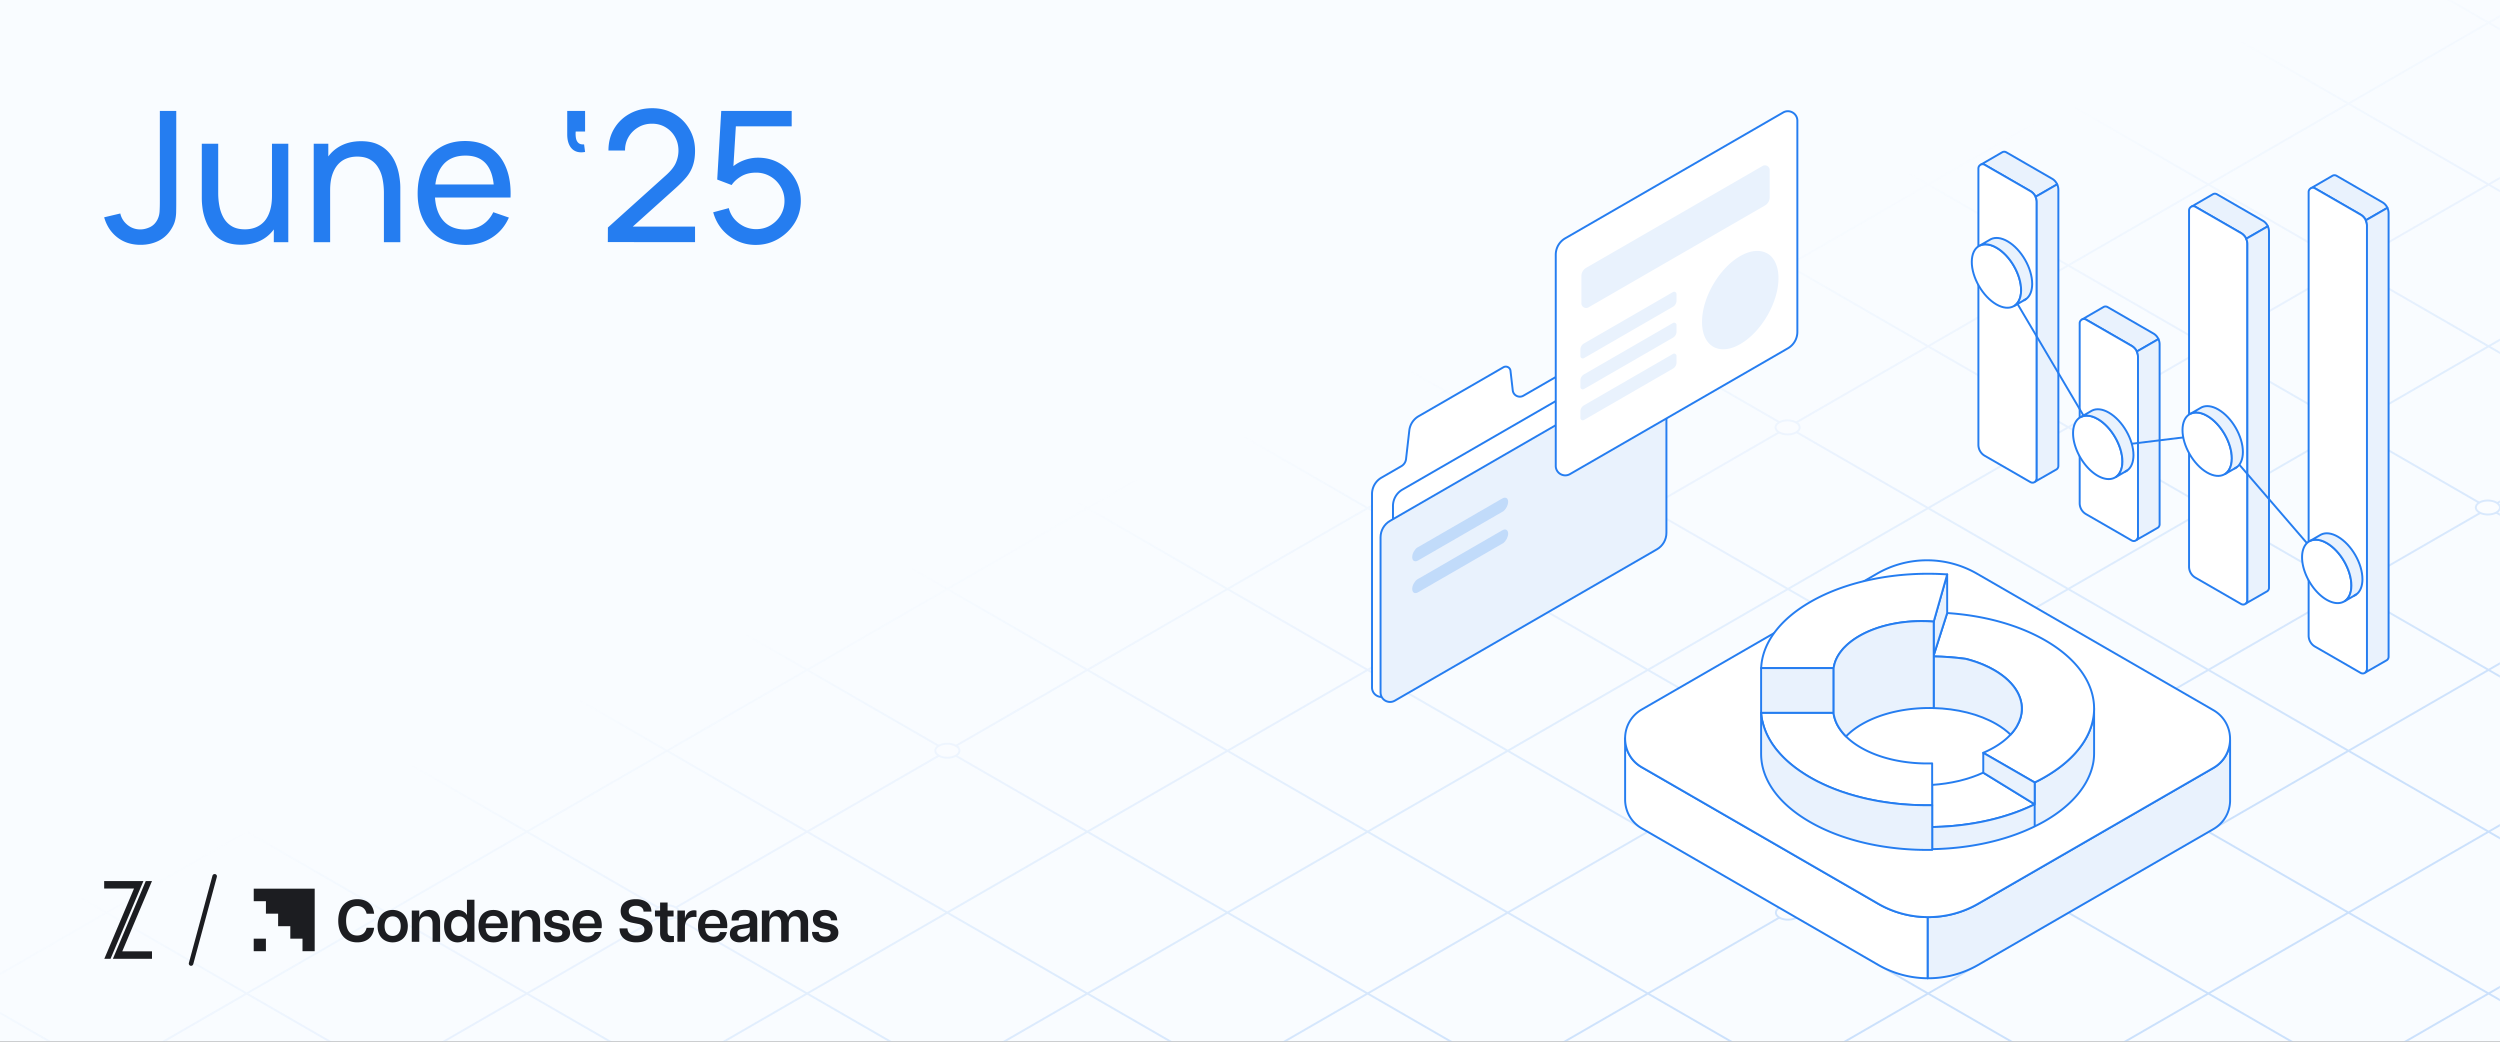
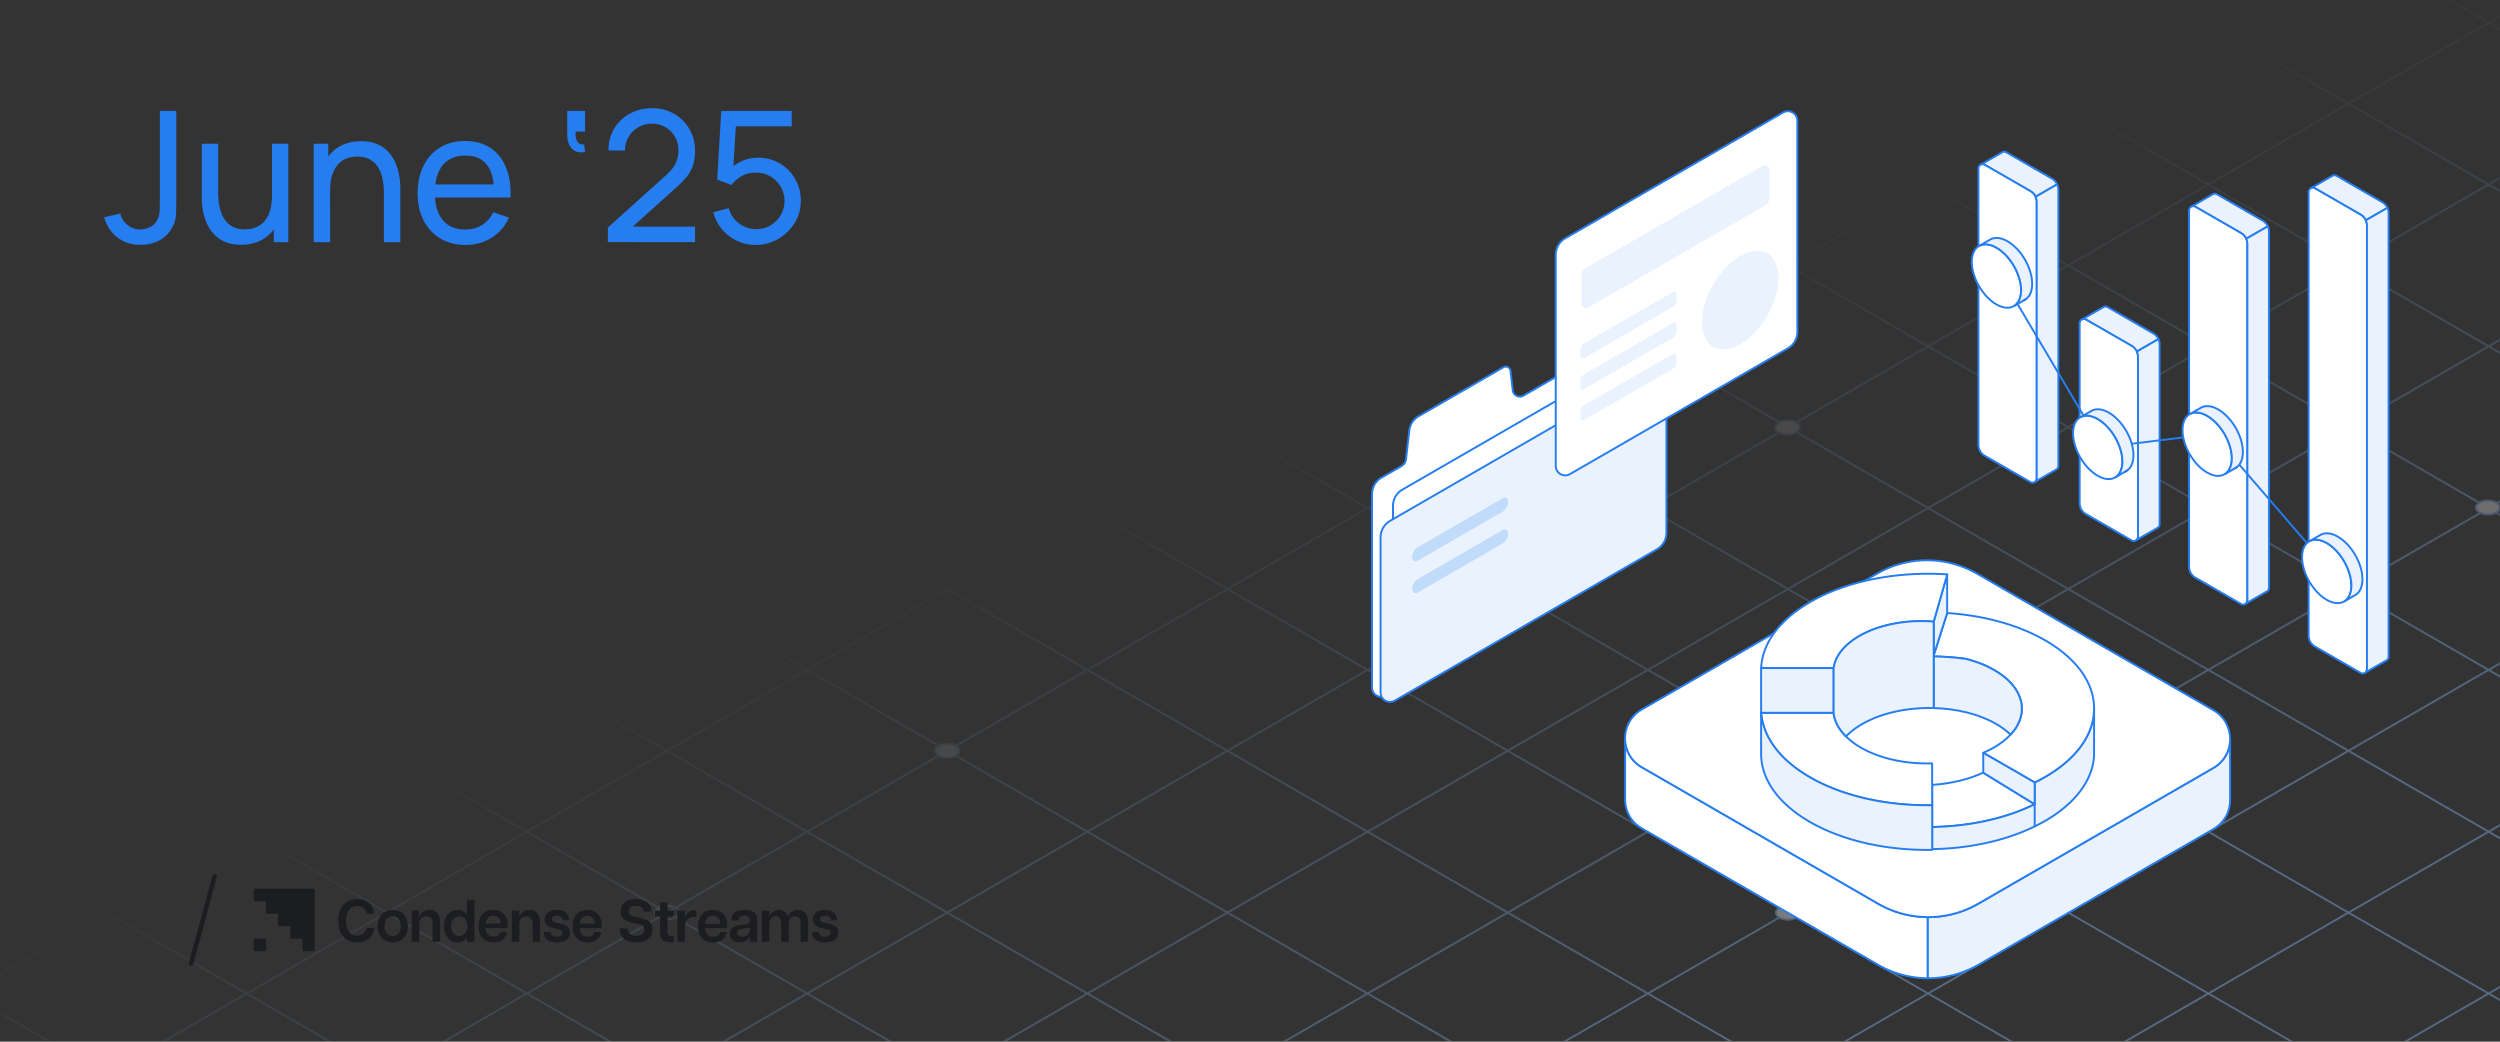
<svg xmlns="http://www.w3.org/2000/svg" width="1920" height="800" fill="none">
  <rect width="100%" height="100%" fill="#333333" stroke="none" />
  <g clip-path="url(#a)">
-     <path fill="#f9fcff" d="M0 0h1920v800H0z" />
    <g opacity=".4">
      <mask id="c" width="1920" height="800" x="0" y="0" maskUnits="userSpaceOnUse" style="mask-type:alpha">
        <path fill="url(#b)" d="M0 0h1920v800H0z" />
      </mask>
      <g mask="url(#c)">
        <path stroke="#87b8f7" stroke-miterlimit="10" stroke-width="1.5" d="M-721.578 734.1 1503.36 2018.67M-648.818 651.846 1576.13 1936.42M-576.06 569.592 1648.89 1854.17M-503.301 487.338 1721.65 1771.91M-430.531 405.084 1794.4 1689.66M-357.772 322.841 1867.16 1607.4M-285.013 240.587 1939.92 1525.15M-212.254 158.333 2012.68 1442.9M-139.495 76.08 2085.45 1360.64M-66.736-6.174 2158.21 1278.39M6.033-88.428 2230.97 1196.14M78.792-170.682 2303.73 1113.88M151.551-252.936 2376.49 1031.63M224.31-335.189 2449.25 949.374M297.069-417.443 2522.01 867.131M369.828-499.697 2594.77 784.878M442.598-581.951 2667.53 702.624M515.356-664.205 2740.29 620.369M597.268-741.171 2822.2 543.393m-4.57 193.356L592.686 2021.31M2744.87 654.495 519.927 1939.06M2672.1 572.241 447.168 1856.81M2599.34 489.987 374.409 1774.55M2526.59 407.733 301.65 1692.3M2453.83 325.479 228.891 1610.04M2381.07 243.226 156.122 1527.79M2308.31 160.972 83.363 1445.54M2235.54 78.718 10.604 1363.28M2162.78-3.536-62.155 1281.03M2090.02-85.79-134.914 1198.79M2017.26-168.043-207.673 1116.53M1944.5-250.297-280.442 1034.28M1871.74-332.551-353.201 952.023M1798.98-414.805-425.96 869.77M1726.22-497.059-498.719 787.516M1653.46-579.312-571.478 705.262M1580.7-661.556-644.237 623.008M1507.94-743.81-717.007 540.754" />
        <path fill="#fff" stroke="#87b8f7" stroke-miterlimit="10" stroke-width="1.5" d="M1163.65 449.656c-3.64-2.098-9.51-2.098-13.13 0-3.61 2.099-3.59 5.506.04 7.605 3.64 2.098 9.52 2.098 13.12 0 3.61-2.099 3.6-5.506-.03-7.605Zm215.79-125.194c-3.65-2.098-9.52-2.098-13.13 0-3.62 2.099-3.6 5.506.04 7.605 3.63 2.098 9.51 2.098 13.12 0 3.6-2.099 3.59-5.506-.03-7.605Zm107.5 186.225c-3.64-2.098-9.51-2.098-13.13 0-3.61 2.099-3.59 5.506.05 7.604 3.63 2.099 9.51 2.099 13.12 0 3.6-2.098 3.59-5.505-.04-7.604ZM625.264 385.558c-3.647-2.098-9.516-2.098-13.131 0-3.615 2.099-3.594 5.506.042 7.604 3.635 2.099 9.515 2.099 13.12 0 3.605-2.098 3.594-5.505-.031-7.604ZM303.582 572.822c-3.635-2.099-9.515-2.099-13.13 0-3.615 2.098-3.584 5.506.052 7.604s9.515 2.098 13.12 0c3.615-2.098 3.594-5.506-.042-7.604ZM1379.67 697.131c-3.64-2.098-9.52-2.098-13.12 0-3.61 2.099-3.6 5.506.04 7.605 3.63 2.098 9.51 2.098 13.13 0 3.61-2.099 3.58-5.506-.05-7.605Z" />
        <path fill="#fff" d="M1917.24 385.956c-3.63-2.099-9.5-2.099-13.12 0-3.61 2.098-3.59 5.505.04 7.604 3.62 2.098 9.51 2.098 13.13 0 3.61-2.099 3.59-5.496-.06-7.604" />
        <path stroke="#87b8f7" stroke-miterlimit="10" stroke-width="1.5" d="M1917.24 385.956c-3.63-2.099-9.5-2.099-13.12 0-3.61 2.098-3.59 5.505.04 7.604 3.62 2.098 9.51 2.098 13.13 0 3.61-2.099 3.59-5.496-.06-7.604" />
-         <path fill="#fff" d="M518.805 696.839c-3.636-2.098-9.515-2.098-13.13 0s-3.584 5.506.052 7.604c3.635 2.098 9.505 2.098 13.12 0s3.594-5.506-.031-7.604" />
+         <path fill="#fff" d="M518.805 696.839c-3.636-2.098-9.515-2.098-13.13 0s-3.584 5.506.052 7.604s3.594-5.506-.031-7.604" />
        <path stroke="#87b8f7" stroke-miterlimit="10" stroke-width="1.5" d="M518.805 696.839c-3.636-2.098-9.515-2.098-13.13 0s-3.584 5.506.052 7.604c3.635 2.098 9.505 2.098 13.12 0s3.594-5.506-.031-7.604" />
        <path fill="#fff" stroke="#87b8f7" stroke-miterlimit="10" stroke-width="1.5" d="M734.122 572.749c-3.636-2.099-9.516-2.099-13.131 0-3.615 2.098-3.584 5.505.052 7.604 3.636 2.098 9.515 2.098 13.12 0 3.615-2.099 3.595-5.506-.041-7.604Z" />
      </g>
    </g>
    <path fill="#e9f2fd" stroke="#257df0" stroke-linecap="round" stroke-linejoin="round" stroke-width="1.5" d="M1480.42 704.337v46.968c13.43.087 26.84-3.366 38.88-10.29l180.63-104.295c8.25-4.779 12.54-13.028 12.78-21.365v-46.967c-.24 8.371-4.53 16.621-12.78 21.364l-37.05 21.4-143.58 82.895a76.9 76.9 0 0 1-38.88 10.29" />
    <path fill="#fff" stroke="#257df0" stroke-linecap="round" stroke-linejoin="round" stroke-width="1.5" d="M1248.09 567.062v46.968c0 8.616 4.28 17.249 12.81 22.167l181.53 104.818a76.9 76.9 0 0 0 37.96 10.29v-46.967a76.9 76.9 0 0 1-37.96-10.29l-144.49-83.454-37.04-21.365c-8.53-4.918-12.81-13.533-12.81-22.167" />
    <path fill="#fff" stroke="#257df0" stroke-linecap="round" stroke-linejoin="round" stroke-width="1.5" d="M1248.09 567.062c0 8.651 4.28 17.249 12.81 22.167l37.04 21.365 144.49 83.453a76.9 76.9 0 0 0 37.96 10.29 76.5 76.5 0 0 0 38.87-10.29l143.59-82.895 37.04-21.399c8.25-4.744 12.54-13.011 12.79-21.365v-1.605c-.25-8.336-4.54-16.621-12.79-21.365L1518.35 440.6c-23.79-13.725-53.07-13.725-76.84 0l-180.63 104.295c-8.53 4.953-12.8 13.569-12.8 22.167z" />
    <path fill="#fff" stroke="#257df0" stroke-linecap="round" stroke-linejoin="round" stroke-width="1.5" d="M1483.93 602.798v32.37c21.15-.366 42.2-3.732 61-10.151 6.18-2.127 12.09-4.552 17.71-7.307v-.035l-39.49-24.26h-.03c-11.62 5.337-25.21 8.459-39.19 9.383" />
    <path fill="#e9f2fd" stroke="#257df0" stroke-linecap="round" stroke-linejoin="round" stroke-width="1.5" d="M1483.93 635.168v16.97c27.85-.471 55.51-6.192 78.2-17.197.17-.052.33-.139.51-.244v-17.005a151 151 0 0 1-17.71 7.308c-18.82 6.418-39.85 9.802-61 10.15zm78.71-34.254v33.765a110 110 0 0 0 7.95-4.185c21.21-12.261 33.52-27.748 36.83-43.706.23-1.012.39-2.006.51-3.018.23-1.779.33-3.575.33-5.354V544.11q0 4.239-.84 8.424v.035a46.4 46.4 0 0 1-2.47 8.319c-.04.14-.09.244-.14.384-5.31 13.011-16.75 25.341-34.31 35.474a103 103 0 0 1-7.86 4.151z" />
    <path fill="#fff" stroke="#257df0" stroke-linecap="round" stroke-linejoin="round" stroke-width="1.5" d="M1485.09 503.264v.872c8.29.14 16.52.75 24.65 1.866h.03c1.35.332 2.69.733 4.01 1.117 6.47 1.918 12.54 4.464 17.95 7.621 16.64 9.68 23.42 22.882 20.32 35.44-.04.104-.05.244-.11.366v.035c-.03.139-.05.279-.1.418-.61 2.233-1.57 4.43-2.83 6.61v.035q-.36.628-.78 1.256c-.24.418-.52.802-.84 1.221-.28.418-.59.837-.89 1.22-.31.419-.64.838-.97 1.221-.46.558-.93 1.082-1.43 1.622-3.27 3.541-7.5 6.872-12.7 9.854a85 85 0 0 1-8.27 4.134l12.14 6.976 1.03.593 16.31 9.4 9.99 5.773h.04c2.7-1.29 5.33-2.686 7.86-4.151 17.56-10.133 29-22.463 34.31-35.474.05-.139.1-.244.14-.384a46.4 46.4 0 0 0 2.47-8.319v-.035c.56-2.79.84-5.615.84-8.423 0-18.871-12.4-37.707-37.18-52.113-21.19-12.313-47.98-19.376-75.66-21.19l-5.25 16.464-4.85 15.26-.23.698z" />
    <path fill="#e9f2fd" stroke="#257df0" stroke-linecap="round" stroke-linejoin="round" stroke-width="1.5" d="M1485.09 477.383v25.149s.18 0 .23.035l4.85-15.261 5.25-16.464v-29.701l-8.35 29.283-1.99 6.976z" />
    <path fill="#fff" stroke="#257df0" stroke-linecap="round" stroke-linejoin="round" stroke-width="1.5" d="M1352.56 513.084h55.69c.11-.75.25-1.5.45-2.268.11-.593.28-1.168.48-1.726.14-.506.31-1.012.52-1.483.1-.366.28-.75.45-1.116 0-.035.04-.052.04-.087.5-1.116 1.06-2.198 1.72-3.261.53-.872 1.09-1.727 1.77-2.564.36-.506.78-1.029 1.22-1.535 0-.052.05-.087.1-.139.38-.506.84-.977 1.29-1.448.11-.14.25-.244.37-.384h.03c.28-.314.6-.593.89-.889 2.83-2.738 6.28-5.337 10.38-7.709 15.61-9.017 36.92-12.697 57.15-11.075l1.99-6.976 8.35-29.283c-37.39-2.511-76.39 4.57-105.16 21.191-24.33 14.039-36.92 32.352-37.71 50.769zm-.03 34.305c.03.227.03.419.05.645.04.314.05.593.09.89.05.645.14 1.308.22 1.953.11.698.23 1.43.39 2.128 0 .087 0 .14.03.227.11.558.32 1.116.46 1.639.05.279.14.558.19.802.17.611.33 1.221.52 1.849.19.698.46 1.43.7 2.128.23.645.47 1.308.75 1.953 0 .053.03.105.05.175.33.802.66 1.587 1.07 2.406a49 49 0 0 0 2.26 4.291c.14.227.28.471.46.732a50 50 0 0 0 2.61 3.942c.14.192.28.419.46.61.05.088.1.192.19.279.22.332.5.663.75 1.012.05.087.1.139.19.227a42 42 0 0 0 1.67 2.005s0 .053.04.053c3.4 4.046 7.5 7.918 12.31 11.615.7.558 1.4 1.081 2.15 1.587a38 38 0 0 0 2.51 1.779c.56.384 1.11.75 1.67 1.116a84 84 0 0 0 5.36 3.349c1.44.837 2.89 1.639 4.41 2.459.1.052.23.105.33.174 1.2.646 2.43 1.256 3.66 1.814.23.14.47.244.7.332.33.192.7.366 1.03.505 2.9 1.396 5.89 2.651 8.96 3.855.93.366 1.85.732 2.76 1.029 1.95.75 3.96 1.447 5.96 2.058 1.43.471 2.85.924 4.3 1.343 2.19.663 4.46 1.29 6.73 1.848 1.22.332 2.47.646 3.73.925.33.104.66.174 1.03.244 1.03.244 2.06.471 3.12.663.23.052.42.104.65.139.55.105 1.11.227 1.67.332 1.62.331 3.26.645 4.94.924 1.91.331 3.85.61 5.8.889 1.49.227 2.93.419 4.42.559.19.052.41.087.64.087.45.052.89.104 1.36.174 1.4.175 2.84.314 4.27.419.74.087 1.49.139 2.24.192.17.034.33.034.52.034 1.57.14 3.16.245 4.71.332 1.62.087 3.21.174 4.8.192a45 45 0 0 0 2.18.052c3.1.105 6.19.105 9.29.052v-32.125c-19.76.61-39.85-3.454-54.92-12.226-4.46-2.599-8.2-5.442-11.25-8.476a43 43 0 0 1-3.26-3.663c-.52-.663-1.03-1.36-1.5-2.058-.45-.645-.84-1.256-1.2-1.901-.37-.61-.7-1.221-1.01-1.849q-.42-.837-.75-1.674a15 15 0 0 1-.56-1.482c-.25-.698-.47-1.361-.65-2.058-.24-.942-.45-1.901-.59-2.843v-.645h-55.71z" />
    <path fill="#e9f2fd" stroke="#257df0" stroke-linecap="round" stroke-linejoin="round" stroke-width="1.5" d="M1352.53 514.897v32.492h55.7v-34.306h-55.68c-.04.611-.04 1.204-.04 1.814zm132.56-10.76v39.66c17.57.453 34.82 4.569 48.14 12.313 4.27 2.476 7.87 5.197 10.87 8.092.5-.523.97-1.064 1.43-1.622.33-.384.66-.802.97-1.221.32-.383.61-.802.89-1.22.32-.419.6-.803.84-1.221.28-.419.52-.838.78-1.256v-.035c1.26-2.18 2.2-4.378 2.83-6.61.05-.139.09-.279.1-.419v-.034c.06-.105.09-.245.11-.367 3.1-12.557-3.68-25.759-20.32-35.439-5.41-3.157-11.48-5.686-17.95-7.621-1.34-.384-2.68-.785-4.01-1.117h-.03c-8.13-1.116-16.36-1.726-24.65-1.866z" />
    <path fill="#e9f2fd" stroke="#257df0" stroke-linecap="round" stroke-linejoin="round" stroke-width="1.5" d="M1408.23 513.083v34.951c.14.942.34 1.901.6 2.843.17.698.38 1.36.64 2.058.18.506.33.977.56 1.483.23.558.47 1.116.75 1.674.31.61.65 1.221 1.01 1.849.37.645.79 1.29 1.21 1.901.47.697.97 1.395 1.49 2.058.98 1.22 2.06 2.459 3.27 3.662 3.24-3.401 7.36-6.592 12.33-9.453 15.15-8.737 35.24-12.836 55-12.313V477.4c-20.23-1.622-41.56 2.058-57.15 11.075-4.1 2.372-7.57 4.97-10.38 7.708-.31.314-.61.593-.88.89h-.04c-.1.139-.24.244-.37.384-.45.47-.89.941-1.29 1.447-.05.052-.1.087-.1.14-.45.505-.87 1.029-1.22 1.534-.66.838-1.22 1.71-1.76 2.564-.67 1.064-1.22 2.145-1.73 3.262 0 .034-.04.052-.04.087-.17.366-.33.75-.45 1.116-.23.471-.38.977-.52 1.482-.19.559-.37 1.152-.47 1.727-.19.75-.33 1.5-.46 2.267m-55.7 34.307v31.567c0 18.871 12.36 37.707 37.15 52.078 25.86 15.051 60.2 22.271 94.25 21.661V618.39c-3.11.053-6.2.053-9.3-.052-.73 0-1.45-.035-2.18-.052a153 153 0 0 1-4.8-.192c-1.57-.087-3.15-.192-4.71-.332-.19 0-.36 0-.52-.035-.75-.052-1.5-.104-2.23-.191a83 83 0 0 1-4.27-.419c-.47-.052-.93-.105-1.36-.174-.23 0-.46-.035-.65-.088a76 76 0 0 1-4.41-.558c-1.96-.279-3.87-.558-5.81-.889-1.67-.279-3.31-.593-4.94-.924-.55-.105-1.11-.227-1.67-.332-.23-.035-.42-.087-.64-.139-1.07-.192-2.1-.419-3.13-.663-.36-.087-.69-.14-1.03-.244a84 84 0 0 1-3.73-.925c-2.27-.558-4.52-1.168-6.73-1.848a53 53 0 0 1-4.29-1.343 90 90 0 0 1-5.97-2.058c-.92-.314-1.84-.663-2.75-1.029-3.07-1.204-6.05-2.459-8.97-3.855a9 9 0 0 1-1.02-.505 4 4 0 0 1-.7-.332 63 63 0 0 1-3.66-1.814c-.11-.052-.23-.104-.34-.174-1.5-.802-2.96-1.622-4.41-2.459-1.86-1.081-3.66-2.18-5.35-3.349-.56-.331-1.12-.732-1.68-1.116a38 38 0 0 1-2.51-1.779 31 31 0 0 1-2.14-1.587c-4.8-3.68-8.9-7.569-12.32-11.615-.03 0-.03-.053-.03-.053a30 30 0 0 1-1.68-2.005c-.08-.088-.14-.14-.19-.227-.24-.331-.52-.663-.75-1.012-.08-.087-.14-.192-.19-.279a5 5 0 0 1-.45-.61 40 40 0 0 1-2.62-3.942c-.17-.244-.31-.506-.45-.732a59 59 0 0 1-2.27-4.291c-.38-.802-.73-1.587-1.06-2.406a.27.27 0 0 1-.06-.175c-.27-.645-.52-1.308-.75-1.953-.24-.698-.5-1.43-.69-2.128-.2-.61-.37-1.221-.53-1.849-.05-.244-.14-.523-.19-.802-.14-.523-.33-1.081-.45-1.639-.04-.088-.04-.14-.04-.227-.17-.698-.28-1.43-.38-2.128a43 43 0 0 1-.23-1.953c-.03-.314-.05-.593-.08-.89-.04-.226-.04-.418-.06-.645zm170.62 30.782v15.243l39.49 24.26V600.95l-.04-.035-9.98-5.773-16.3-9.4-1.03-.593z" />
    <path fill="#fff" stroke="#257df0" stroke-linecap="round" stroke-linejoin="round" stroke-width="1.5" d="M1273.11 256.979v148.489c0 5.215-2.77 10.028-7.29 12.627l-201.17 116.172c-4.87 2.808-10.94-.698-10.94-6.314V379.447c0-5.215 2.77-10.029 7.29-12.627l15.24-8.808a7.28 7.28 0 0 0 3.6-5.476l2.51-21.941c.52-4.586 3.19-8.65 7.2-10.97l65.07-37.567c2.27-1.308 5.15.14 5.44 2.738l1.73 14.999c.45 3.907 4.76 6.087 8.16 4.116l92.23-53.246c4.86-2.808 10.93.698 10.93 6.314" />
    <path fill="#fff" stroke="#257df0" stroke-linecap="round" stroke-linejoin="round" stroke-width="1.5" d="M1266.92 279.023v121.3a14.55 14.55 0 0 1-7.29 12.627l-178.89 103.283c-4.86 2.808-10.93-.698-10.93-6.314V388.62c0-5.215 2.77-10.028 7.29-12.627l178.89-103.283c4.86-2.808 10.93.697 10.93 6.313" />
    <path fill="#e9f2fd" stroke="#257df0" stroke-linecap="round" stroke-linejoin="round" stroke-width="1.5" d="M1279.81 290.098v119.154c0 5.215-2.77 10.028-7.29 12.627L1071.2 538.121c-4.86 2.808-10.93-.698-10.93-6.314V412.653c0-5.215 2.77-10.028 7.29-12.627l201.31-116.242c4.87-2.808 10.94.698 10.94 6.314" />
    <path fill="#fff" stroke="#257df0" stroke-linecap="round" stroke-linejoin="round" stroke-width="1.5" d="M1380.37 92.723v162.163a14.55 14.55 0 0 1-7.29 12.627l-167.32 96.586c-4.87 2.808-10.94-.698-10.94-6.314V195.64c0-5.215 2.78-10.029 7.29-12.627l167.33-96.604c4.86-2.808 10.93.698 10.93 6.314" />
    <path fill="#e9f2fd" d="M1287.57 225.882v4.97a5.49 5.49 0 0 1-2.74 4.744l-68.35 39.451a1.821 1.821 0 0 1-2.73-1.587v-4.954a5.45 5.45 0 0 1 2.73-4.726l68.35-39.468c1.22-.698 2.74.174 2.74 1.57m0 23.754v4.971a5.49 5.49 0 0 1-2.74 4.743l-68.35 39.451a1.82 1.82 0 0 1-2.73-1.587v-4.953c0-1.954 1.04-3.75 2.73-4.727l68.35-39.468c1.22-.697 2.74.175 2.74 1.57m0 23.754v4.971a5.49 5.49 0 0 1-2.74 4.744l-68.35 39.45a1.82 1.82 0 0 1-2.73-1.587v-4.953c0-1.953 1.04-3.75 2.73-4.726l68.35-39.468c1.22-.698 2.74.174 2.74 1.569m71.56-142.769v20.877a7.32 7.32 0 0 1-3.65 6.313l-135.49 78.239c-2.43 1.395-5.48-.349-5.48-3.157v-20.876c0-2.599 1.4-5.006 3.65-6.314l135.49-78.239c2.43-1.395 5.48.349 5.48 3.157m3.63 69.624c-1.26-2.146-2.81-3.89-4.71-5.145h-.05a4.5 4.5 0 0 0-1.05-.593c-5.3-2.896-12.54-2.39-20.53 2.197-16.23 9.383-29.37 32.108-29.26 50.735.05 8.982 3.1 15.365 8.09 18.522.49.349 1.06.663 1.6.889 1.99.907 4.19 1.395 6.63 1.395 3.96 0 8.39-1.29 13.13-4.046 16.22-9.33 29.3-32.056 29.25-50.682 0-5.442-1.15-9.872-3.14-13.29z" />
    <path fill="#257df0" d="M1158.25 385.411c0 2.546-1.61 5.616-3.72 7.255-.01.018-.05.035-.07.035l-1.36.785h-.01l-63.87 36.887c-.05.035-.09.052-.14.087s-.1.053-.14.07c-.68.366-1.29.541-1.88.541-.37 0-.7-.07-1-.227-.08-.035-.15-.087-.26-.122-.75-.488-1.22-1.465-1.22-2.843-.02-2.599 1.67-5.738 3.87-7.342l1.14-.663s.05-.035.07-.018l64.11-37.026c1.22-.698 2.33-.785 3.14-.331.05.017.1.052.15.087.3.174.53.453.74.785.29.505.47 1.186.47 2.023zm0 24.434c0 2.546-1.61 5.616-3.72 7.255-.01.017-.05.035-.07.035l-1.36.785h-.01l-63.87 36.887c-.05.035-.09.052-.14.087s-.1.052-.14.07c-.68.366-1.29.54-1.88.54-.37 0-.7-.07-1-.226-.08-.035-.15-.088-.26-.123-.75-.488-1.22-1.465-1.22-2.842-.02-2.599 1.67-5.738 3.87-7.343l1.14-.663s.05-.035.07-.017l64.11-37.026c1.22-.698 2.33-.785 3.14-.332.05.018.1.052.15.087.3.175.53.454.74.785.29.506.47 1.186.47 2.023z" opacity=".2" />
    <path fill="#e9f2fd" stroke="#257df0" stroke-linecap="round" stroke-linejoin="round" stroke-width="1.5" d="m1579.89 141.581-16.6 9.568c-.82-1.797-2.22-3.314-3.98-4.36l-27.42-15.802-7.62-4.395c-.94-.558-1.98-.558-2.86-.226l16.08-9.307.53-.296c.87-.332 1.92-.332 2.86.227l35.04 20.213a9.45 9.45 0 0 1 3.97 4.36z" />
    <path fill="#fff" stroke="#257df0" stroke-linecap="round" stroke-linejoin="round" stroke-width="1.5" d="M1564.21 155.248V367.43c0 .942-.38 1.762-.97 2.337l-.13.105-.1.07-.94.558c-.86.296-1.83.261-2.74-.262l-35.04-20.196a9.79 9.79 0 0 1-4.88-8.459v-212.2c0-1.168.59-2.11 1.43-2.703l.59-.331c.87-.332 1.92-.332 2.86.226l7.62 4.395 27.42 15.802c1.76 1.046 3.16 2.581 3.98 4.36.59 1.273.9 2.668.9 4.098z" />
    <path fill="#e9f2fd" stroke="#257df0" stroke-linecap="round" stroke-linejoin="round" stroke-width="1.5" d="M1580.82 145.68v212.147c0 1.099-.53 2.023-1.31 2.599l-.72.418-.07.035-15.48 8.871c.59-.593.97-1.396.97-2.338V155.248c0-1.431-.33-2.826-.9-4.099l16.6-9.568c.59 1.273.91 2.668.91 4.099m76.86 114.759-16.61 9.568c-.82-1.797-2.21-3.314-3.97-4.361l-27.42-15.801-7.62-4.395c-.94-.558-1.99-.558-2.86-.226l16.08-9.307.52-.296c.87-.332 1.92-.332 2.86.226l35.04 20.214a9.42 9.42 0 0 1 3.98 4.36z" />
    <path fill="#fff" stroke="#257df0" stroke-linecap="round" stroke-linejoin="round" stroke-width="1.5" d="M1642 274.105v138.147c0 .942-.39 1.761-.98 2.337l-.12.105-.11.069-.94.558c-.85.297-1.83.262-2.74-.261l-35.03-20.196a9.78 9.78 0 0 1-4.89-8.459V248.258c0-1.169.6-2.11 1.43-2.703l.6-.332c.87-.331 1.91-.331 2.86.227l7.62 4.395 27.41 15.801c1.77 1.047 3.16 2.581 3.98 4.36.59 1.273.91 2.669.91 4.099" />
    <path fill="#e9f2fd" stroke="#257df0" stroke-linecap="round" stroke-linejoin="round" stroke-width="1.5" d="M1658.58 264.537v138.112c0 1.099-.52 2.023-1.3 2.599l-.72.418-.07.035-15.49 8.871c.6-.593.98-1.396.98-2.338V274.087c0-1.43-.33-2.825-.91-4.098l16.61-9.568c.59 1.273.9 2.668.9 4.098zm83.11-90.726-16.61 9.568c-.82-1.796-2.21-3.314-3.97-4.36l-27.42-15.801-7.62-4.395c-.94-.558-1.99-.558-2.86-.227l16.08-9.306.52-.297c.88-.331 1.92-.331 2.86.227l35.04 20.214a9.42 9.42 0 0 1 3.98 4.36z" />
    <path fill="#fff" stroke="#257df0" stroke-linecap="round" stroke-linejoin="round" stroke-width="1.5" d="M1725.99 187.478v273.556c0 .942-.38 1.761-.98 2.337l-.12.104-.1.07-.94.558c-.86.297-1.84.262-2.74-.261l-35.04-20.197a9.79 9.79 0 0 1-4.88-8.458V161.613c0-1.168.59-2.11 1.43-2.703l.59-.331c.87-.332 1.92-.332 2.86.226l7.62 4.395 27.42 15.802c1.76 1.046 3.15 2.581 3.97 4.36.6 1.273.91 2.668.91 4.098z" />
    <path fill="#e9f2fd" stroke="#257df0" stroke-linecap="round" stroke-linejoin="round" stroke-width="1.5" d="M1742.59 177.91v273.521c0 1.098-.52 2.023-1.3 2.598l-.72.419-.07.035-15.49 8.87c.6-.593.98-1.395.98-2.337V187.478a9.9 9.9 0 0 0-.91-4.099l16.61-9.568c.59 1.273.9 2.668.9 4.099m90.94-18.278-16.6 9.568c-.82-1.796-2.22-3.314-3.98-4.36l-27.42-15.801-7.62-4.395c-.94-.558-1.99-.558-2.86-.227l16.08-9.306.53-.297c.87-.331 1.91-.331 2.86.227l35.03 20.231a9.42 9.42 0 0 1 3.98 4.36" />
    <path fill="#fff" stroke="#257df0" stroke-linecap="round" stroke-linejoin="round" stroke-width="1.5" d="M1817.83 173.298v340.668c0 .941-.38 1.761-.97 2.337l-.13.104-.1.07-.94.558a3.26 3.26 0 0 1-2.74-.261l-35.04-20.197a9.79 9.79 0 0 1-4.88-8.458V147.451c0-1.168.59-2.11 1.43-2.703l.59-.331c.87-.332 1.92-.332 2.86.226l7.62 4.395 27.42 15.802c1.76 1.046 3.16 2.581 3.98 4.36.59 1.273.9 2.668.9 4.098" />
    <path fill="#e9f2fd" stroke="#257df0" stroke-linecap="round" stroke-linejoin="round" stroke-width="1.5" d="M1834.44 163.748v340.633c0 1.099-.53 2.023-1.31 2.598l-.72.419-.07.035-15.48 8.87a3.27 3.27 0 0 0 .97-2.337V173.299c0-1.43-.33-2.826-.9-4.099l16.6-9.568c.59 1.273.91 2.669.91 4.099z" />
    <path stroke="#257df0" stroke-linecap="round" stroke-linejoin="round" stroke-width="1.5" d="m1536.78 211.999 77.78 131.572 84.78-10.429 91.08 105.69" />
    <path fill="#fff" stroke="#257df0" stroke-linecap="round" stroke-linejoin="round" stroke-width="1.5" d="M1552.21 222.93c0 3.505-.73 6.383-2.02 8.563-.8 1.378-1.8 2.511-3.03 3.314h-.04c-.23.157-.45.296-.68.383-3.42 1.867-8.07 1.553-13.24-1.412-10.46-6.052-18.92-20.702-18.87-32.719.04-5.79 1.99-9.924 5.22-11.947.31-.226.68-.418 1.03-.575 1.29-.576 2.7-.907 4.29-.907 2.54 0 5.4.837 8.47 2.616 10.47 6.017 18.91 20.667 18.87 32.684" />
    <path fill="#e9f2fd" stroke="#257df0" stroke-linecap="round" stroke-linejoin="round" stroke-width="1.5" d="M1560.72 218.064c-.03 5.32-1.67 9.244-4.44 11.424-.13.104-.3.192-.42.261l-1.38.838s-.07.034-.12.069l-7.19 4.151c1.22-.802 2.22-1.936 3.04-3.314 1.29-2.197 2.02-5.057 2.02-8.563.04-12.016-8.41-26.667-18.87-32.684-3.05-1.779-5.93-2.616-8.48-2.616-1.57 0-3 .314-4.29.907l7.57-4.377c.3-.192.61-.349.94-.524 3.39-1.569 7.85-1.133 12.75 1.71 10.47 6.051 18.91 20.667 18.87 32.718" />
    <path fill="#fff" d="M1555.86 229.749c-.42.349-.91.61-1.38.837Z" />
    <path stroke="#257df0" stroke-linecap="round" stroke-linejoin="round" stroke-width="1.5" d="M1555.86 229.749c-.42.349-.91.61-1.38.837" />
    <path fill="#fff" stroke="#257df0" stroke-linecap="round" stroke-linejoin="round" stroke-width="1.5" d="M1630 354.511c0 3.505-.73 6.383-2.02 8.563-.81 1.378-1.8 2.512-3.04 3.314h-.03c-.23.157-.46.296-.68.383-3.42 1.867-8.08 1.553-13.24-1.412-10.47-6.052-18.93-20.702-18.87-32.719.03-5.79 1.99-9.923 5.21-11.947a6 6 0 0 1 1.03-.575c1.29-.576 2.7-.907 4.29-.907 2.55 0 5.41.837 8.48 2.616 10.46 6.017 18.9 20.667 18.87 32.684" />
    <path fill="#e9f2fd" stroke="#257df0" stroke-linecap="round" stroke-linejoin="round" stroke-width="1.5" d="M1638.51 349.645c-.04 5.32-1.68 9.244-4.45 11.424-.12.104-.29.192-.42.261l-1.37.838s-.07.034-.13.069l-7.18 4.151c1.22-.802 2.21-1.936 3.03-3.314 1.29-2.197 2.03-5.057 2.03-8.563.03-12.016-8.41-26.667-18.88-32.684-3.05-1.779-5.92-2.616-8.47-2.616-1.57 0-3 .314-4.29.907l7.57-4.377c.29-.192.61-.349.94-.524 3.38-1.569 7.85-1.133 12.75 1.71 10.46 6.052 18.9 20.667 18.87 32.718" />
    <path fill="#fff" d="M1633.64 361.33c-.42.349-.9.611-1.37.837Z" />
    <path stroke="#257df0" stroke-linecap="round" stroke-linejoin="round" stroke-width="1.5" d="M1633.64 361.33c-.42.349-.9.611-1.37.837" />
    <path fill="#fff" stroke="#257df0" stroke-linecap="round" stroke-linejoin="round" stroke-width="1.5" d="M1714.04 352.069c0 3.505-.73 6.383-2.02 8.563-.8 1.378-1.79 2.512-3.03 3.314h-.04c-.22.157-.45.296-.68.384-3.42 1.866-8.07 1.552-13.24-1.413-10.46-6.052-18.92-20.702-18.87-32.719.04-5.79 1.99-9.923 5.22-11.947.31-.226.68-.418 1.03-.575 1.29-.576 2.7-.907 4.29-.907 2.54 0 5.4.837 8.47 2.616 10.47 6.017 18.91 20.667 18.87 32.684" />
    <path fill="#e9f2fd" stroke="#257df0" stroke-linecap="round" stroke-linejoin="round" stroke-width="1.5" d="M1722.54 347.22c-.04 5.319-1.68 9.243-4.45 11.423-.12.105-.3.192-.42.262l-1.38.837s-.07.035-.12.07l-7.18 4.151c1.22-.802 2.21-1.936 3.03-3.314 1.29-2.197 2.02-5.058 2.02-8.563.04-12.017-8.4-26.667-18.87-32.684-3.05-1.779-5.93-2.616-8.47-2.616-1.57 0-3 .314-4.29.907l7.57-4.378c.29-.191.61-.348.94-.523 3.38-1.57 7.85-1.133 12.75 1.709 10.46 6.052 18.9 20.667 18.87 32.719" />
    <path fill="#fff" d="M1717.67 358.905c-.42.349-.9.61-1.38.837Z" />
    <path stroke="#257df0" stroke-linecap="round" stroke-linejoin="round" stroke-width="1.5" d="M1717.67 358.905c-.42.349-.9.61-1.38.837" />
    <path fill="#fff" stroke="#257df0" stroke-linecap="round" stroke-linejoin="round" stroke-width="1.5" d="M1805.87 449.767c0 3.505-.73 6.383-2.02 8.563-.81 1.378-1.8 2.511-3.04 3.314h-.03c-.23.157-.46.296-.68.383-3.42 1.866-8.08 1.553-13.24-1.412-10.47-6.052-18.92-20.702-18.87-32.719.03-5.79 1.99-9.924 5.21-11.947a6 6 0 0 1 1.03-.575c1.29-.576 2.71-.907 4.29-.907 2.55 0 5.41.837 8.48 2.616 10.46 6.017 18.9 20.667 18.87 32.684" />
    <path fill="#e9f2fd" stroke="#257df0" stroke-linecap="round" stroke-linejoin="round" stroke-width="1.5" d="M1814.36 444.901c-.03 5.319-1.67 9.244-4.44 11.424-.13.104-.3.192-.42.261l-1.38.837s-.07.035-.12.07l-7.19 4.151c1.22-.802 2.22-1.936 3.04-3.314 1.29-2.197 2.02-5.057 2.02-8.563.03-12.017-8.41-26.667-18.87-32.684-3.05-1.779-5.93-2.616-8.48-2.616-1.57 0-3 .314-4.29.907l7.57-4.377c.3-.192.61-.349.94-.524 3.39-1.569 7.85-1.133 12.75 1.709 10.47 6.052 18.91 20.668 18.87 32.719" />
    <path fill="#fff" d="M1809.5 456.586c-.42.349-.91.61-1.38.837Z" />
-     <path stroke="#257df0" stroke-linecap="round" stroke-linejoin="round" stroke-width="1.5" d="M1809.5 456.586c-.42.349-.91.61-1.38.837" />
-     <path fill="#1c1d21" d="M111.949 676.637h4.789l-22.82 53.973h22.819v5.753h-30.04zm-31.949 0v5.747h22.928l-22.822 53.979h4.788l25.253-59.726z" />
    <path stroke="#1c1d21" stroke-linecap="round" stroke-width="3.5" d="m146.738 740 18.117-67" />
    <path fill="#1c1d21" d="M204.222 730.497h-9.367v-9.6h9.367zm37.474-47.986-46.828-.011v9.598h9.364v9.6h9.364v9.601h9.364v9.6h9.361v9.601h9.364l.011-47.997zm18.078 24.614c0-10.519 5.764-16.56 14.676-16.558 6.751 0 12.152 3.508 12.87 11.166h-5.761c-.945-4.107-3.736-5.908-7.245-5.908-5.717 0-8.507 4.61-8.507 11.3 0 6.689 2.696 11.35 8.502 11.35 3.511 0 6.302-1.798 7.247-5.948h5.761c-.723 7.706-6.124 11.209-12.919 11.209-8.865 0-14.627-6.047-14.624-16.611m30.198 4.158c0-8.672 5.72-12.456 11.615-12.453 5.85 0 11.611 3.786 11.609 12.458 0 8.672-5.764 12.453-11.615 12.453-5.897 0-11.611-3.786-11.609-12.458m11.609 7.521c3.376 0 6.166-2.303 6.169-7.518 0-5.213-2.788-7.522-6.163-7.522-3.42 0-6.213 2.307-6.213 7.519s2.788 7.521 6.21 7.521zm25.878-15.077c-3.15 0-5.445 1.937-5.448 5.857v13.702h-5.764l.006-23.988h5.761v4.937h.18c.452-2.076 2.702-5.397 7.654-5.397 4.589 0 8.145 2.863 8.145 9.368v15.086h-5.764v-13.703c.005-3.92-1.66-5.86-4.767-5.86zm13.607 7.569c0-8.765 5.268-12.455 10.309-12.453 3.419 0 6.119 1.662 7.244 3.923v-11.763h5.764l-.008 32.294h-5.761v-3.462c-1.126 2.261-3.828 3.919-7.247 3.919-5.041 0-10.307-3.692-10.304-12.458zm11.656 7.522c3.15 0 6.166-2.352 6.168-7.519 0-5.167-3.012-7.522-6.163-7.522-3.24 0-6.258 2.352-6.258 7.519s3.013 7.522 6.255 7.522zm14.762-7.562c0-8.857 5.359-12.407 11.481-12.407 6.03 0 10.98 3.417 10.98 12.182 0 .83-.044 1.293-.136 1.798l-16.877-.005c.36 4.474 2.564 6.414 6.255 6.414 2.926 0 4.636-1.153 5.312-3.46h5.13c-1.261 5.445-5.357 7.982-10.578 7.979-6.077 0-11.567-3.553-11.564-12.504zm17.013-2.025c-.133-3.369-1.843-5.86-5.626-5.86-3.375 0-5.49 1.937-5.897 5.857h11.523zm19.785-5.486c-3.151 0-5.446 1.938-5.448 5.858v13.702h-5.764l.005-23.988h5.761v4.937h.181c.451-2.077 2.701-5.397 7.654-5.395 4.589 0 8.145 2.863 8.145 9.368v15.086h-5.765v-13.702c.006-3.92-1.66-5.86-4.766-5.86zm13.337 11.998h5.13c.313 2.54 2.206 3.554 4.905 3.554 2.475 0 4.232-.875 4.232-2.906 0-1.477-.945-2.216-2.747-2.585l-4.32-.969c-4.725-1.107-6.571-3.647-6.571-6.876 0-4.522 3.783-7.104 9.409-7.102 5.941 0 9.317 2.909 9.405 7.985h-4.769c-.36-2.63-2.07-3.508-4.589-3.508-2.566 0-3.872.875-3.872 2.537q0 2.075 2.835 2.63l4.456 1.017c3.692.877 6.707 2.539 6.704 6.737 0 5.306-4.772 7.519-10.264 7.516-5.986 0-9.902-2.633-9.944-8.03m22.098-4.468c0-8.857 5.36-12.408 11.479-12.408 6.03 0 10.98 3.417 10.98 12.183 0 .83-.045 1.292-.136 1.798l-16.877-.005c.36 4.474 2.563 6.414 6.255 6.414 2.926 0 4.636-1.151 5.312-3.457h5.13c-1.261 5.445-5.357 7.979-10.581 7.979-6.077 0-11.567-3.556-11.564-12.504zm17.013-2.026c-.133-3.368-1.843-5.86-5.623-5.86-3.375 0-5.492 1.938-5.897 5.858h11.523zm19.091 3.784h6.075c.18 3.369 2.386 5.627 6.842 5.627 4.004 0 6.166-1.707 6.166-4.707 0-2.445-1.621-3.783-4.817-4.383l-4.411-.877c-5.626-1.108-9.001-3.784-9.001-8.996 0-5.86 4.456-9.135 11.611-9.135s12.016 3.505 12.016 9.55h-6.077c0-2.815-2.25-4.474-5.85-4.474s-5.49 1.798-5.49 4.244c0 1.982 1.214 3.553 4.14 4.104l4.185.83c6.975 1.337 9.946 4.104 9.946 9.135 0 6.413-4.95 9.779-12.468 9.779-8.056 0-12.872-4.013-12.872-10.703zm41.75 5.812v4.612q-1.147.138-3.375.14c-4.545 0-7.247-2.216-7.247-7.059v-12.686h-3.916v-4.567h3.916v-6.136h5.761v6.136h4.592v4.567h-4.592v11.763c0 2.167.809 3.23 2.927 3.23zm17.323-14.532a14 14 0 0 0-1.801-.14c-4.14 0-7.066 2.585-7.066 7.934v11.163h-5.762v-23.988h5.762v5.721h.135c.857-3.505 3.196-5.905 6.931-5.905.676 0 1.261.091 1.801.23zm23.529 8.49h-16.877c.36 4.567 2.566 6.595 6.482 6.595 2.746 0 4.32-1.153 5.085-3.553h5.13c-1.216 5.306-5.177 8.027-10.578 8.027-6.346 0-11.567-3.874-11.567-12.501s5.13-12.549 11.476-12.549 10.982 3.968 10.982 12.41c0 .599-.044 1.108-.135 1.568zm-5.31-3.275c-.135-3.829-1.981-6.181-5.625-6.181s-5.582 2.122-5.942 6.181zm28.45-2.815v16.563h-5.49v-4.244h-.225c-.36 1.661-2.926 4.706-7.787 4.706-4.276 0-7.516-2.167-7.516-6.595 0-4.429 3.107-6.09 8.012-6.781l4.592-.644c2.115-.231 2.655-.784 2.655-2.216v-.508c0-2.815-1.441-3.784-4.14-3.784-2.88 0-4.321 1.153-4.321 3.414v.276l-5.445.091v-.923c0-4.843 3.331-7.243 9.99-7.243s9.677 2.491 9.677 7.888zm-5.762 5.306c-.224.508-.9.693-2.519.923l-3.331.46c-2.522.415-3.735 1.292-3.735 3 0 1.798 1.213 2.999 3.871 2.999 3.691 0 5.717-2.585 5.717-4.383v-2.999zm44.828-3.829v15.086h-5.761v-13.703c0-3.874-1.53-5.86-4.365-5.86s-4.772 2.031-4.772 5.86v13.703h-5.761v-13.703c0-3.874-1.486-5.86-4.321-5.86s-4.772 2.031-4.772 5.86v13.703h-5.761v-23.988h5.761v4.936h.18c.361-2.261 2.971-5.397 7.023-5.397 3.419 0 6.121 1.847 7.155 5.536.54-2.352 3.107-5.536 7.516-5.536 4.725 0 7.876 3.136 7.876 9.365zm3.016 7.519h5.129c.316 2.4 1.935 3.598 4.905 3.598 2.567 0 4.232-.968 4.232-2.951 0-1.431-.809-2.076-2.746-2.585l-4.321-.968c-4.364-1.014-6.526-3.321-6.526-6.874 0-4.474 3.6-7.104 9.317-7.104s9.181 2.86 9.317 7.981h-4.769c-.269-2.352-1.71-3.553-4.365-3.553-2.475 0-4.005.969-4.005 2.585 0 1.338 1.037 2.261 2.88 2.63l4.456 1.014c4.184.969 6.706 2.86 6.706 6.735 0 2.537-.945 4.383-2.879 5.627s-4.412 1.892-7.38 1.892c-6.166 0-9.902-2.721-9.946-8.027z" />
    <path fill="#257df0" d="M108 188.03q-10.57 0-17.92-5.74T80 166.89l12.39-2.94q1.12 5.11 5.39 8.68 4.34 3.57 9.94 3.57 3.64 0 7.42-1.75 3.78-1.82 5.81-5.88 1.4-2.8 1.61-6.16.21-3.43.21-8.05V85.2h12.6v69.16q0 4.34-.07 7.77 0 3.43-.7 6.58-.63 3.08-2.52 6.3-3.78 6.65-10.15 9.87-6.3 3.15-13.93 3.15m77.082-.07q-7.28 0-12.53-2.31-5.18-2.31-8.61-6.16a30.4 30.4 0 0 1-5.39-8.54 44 44 0 0 1-2.8-9.59q-.77-4.9-.77-9.17V110.4h12.6v37.87q0 5.32.98 10.29t3.29 8.96q2.38 3.99 6.3 6.3 3.99 2.31 9.94 2.31 4.69 0 8.54-1.61a17.55 17.55 0 0 0 6.58-4.76q2.73-3.22 4.2-8.12t1.47-11.41l8.19 2.52q0 10.92-3.99 18.83-3.92 7.91-11.13 12.18-7.14 4.2-16.87 4.2m25.2-1.96v-20.23h-1.4V110.4h12.53V186zm84.559 0v-37.87q0-5.39-.98-10.36-.91-4.97-3.29-8.89a17 17 0 0 0-6.3-6.3q-3.92-2.31-9.94-2.31-4.69 0-8.54 1.61-3.78 1.54-6.51 4.76t-4.27 8.12q-1.47 4.83-1.47 11.41l-8.19-2.52q0-10.99 3.92-18.83 3.99-7.91 11.13-12.11 7.21-4.27 16.94-4.27 7.35 0 12.53 2.31t8.61 6.16a29.1 29.1 0 0 1 5.39 8.54 41.5 41.5 0 0 1 2.73 9.59q.84 4.83.84 9.17V186zm-53.9 0v-75.6h11.2v20.23h1.4V186zm116.775 2.1q-11.13 0-19.46-4.9-8.26-4.97-12.88-13.79-4.62-8.89-4.62-20.72 0-12.39 4.55-21.42 4.55-9.1 12.67-14 8.19-4.97 19.18-4.97 11.41 0 19.39 5.25 8.05 5.25 12.04 14.98 4.06 9.73 3.5 23.17h-12.6v-4.48q-.21-13.93-5.67-20.79-5.46-6.93-16.24-6.93-11.55 0-17.57 7.42t-6.02 21.28q0 13.37 6.02 20.72t17.15 7.35q7.491 0 13.02-3.43 5.53-3.43 8.68-9.87l11.97 4.13q-4.41 10.01-13.3 15.54-8.82 5.46-19.81 5.46m-27.93-36.4v-10.01h55.86v10.01zm119.562-35q-6.51 1.19-10.15-2.52-3.57-3.71-3.57-11.06V85.2h13.72v15.82h-7.21q-.21 2.8.21 5.11t1.89 3.64 4.34 1.12zm17.457 69.23.07-11.2 44.73-40.25q5.6-5.04 7.49-9.52 1.96-4.55 1.96-9.31 0-5.81-2.66-10.5t-7.28-7.42q-4.55-2.73-10.36-2.73-6.021 0-10.71 2.87-4.69 2.8-7.42 7.49-2.66 4.69-2.59 10.22h-12.74q0-9.52 4.41-16.8 4.41-7.35 11.97-11.48 7.63-4.2 17.29-4.2 9.38 0 16.8 4.34 7.42 4.27 11.69 11.69 4.34 7.35 4.34 16.66 0 6.58-1.68 11.41-1.611 4.83-5.04 8.96-3.43 4.06-8.61 8.68l-37.17 33.39-1.61-4.2h54.11v11.9zm113.557 2.17q-7.77 0-14.49-3.22a34.6 34.6 0 0 1-11.41-8.82q-4.689-5.67-6.72-13.02l11.97-3.22q1.26 4.97 4.48 8.61a23.7 23.7 0 0 0 7.49 5.6q4.341 1.96 9.03 1.96 6.16 0 11.06-2.94 4.97-3.01 7.84-7.91 2.87-4.97 2.87-10.85 0-6.09-3.01-10.99-2.94-4.97-7.91-7.84t-10.85-2.87q-6.65 0-11.41 2.8-4.69 2.73-7.42 6.72l-11.06-4.2 3.08-52.71h54.11v11.83h-48.09l5.53-5.18-2.59 42.21-2.73-3.57q4.2-4.48 10.01-6.93 5.88-2.45 11.97-2.45 9.381 0 16.8 4.41 7.42 4.34 11.76 11.9 4.34 7.49 4.34 16.87 0 9.31-4.76 17.01-4.76 7.63-12.67 12.25-7.839 4.55-17.22 4.55" />
  </g>
  <defs>
    <linearGradient id="b" x1="1247.5" x2="1040.5" y1="820.5" y2="298" gradientUnits="userSpaceOnUse">
      <stop stop-color="#257df0" />
      <stop offset="1" stop-color="#257df0" stop-opacity="0" />
    </linearGradient>
    <clipPath id="a">
      <path fill="#fff" d="M0 0h1920v800H0z" />
    </clipPath>
  </defs>
</svg>